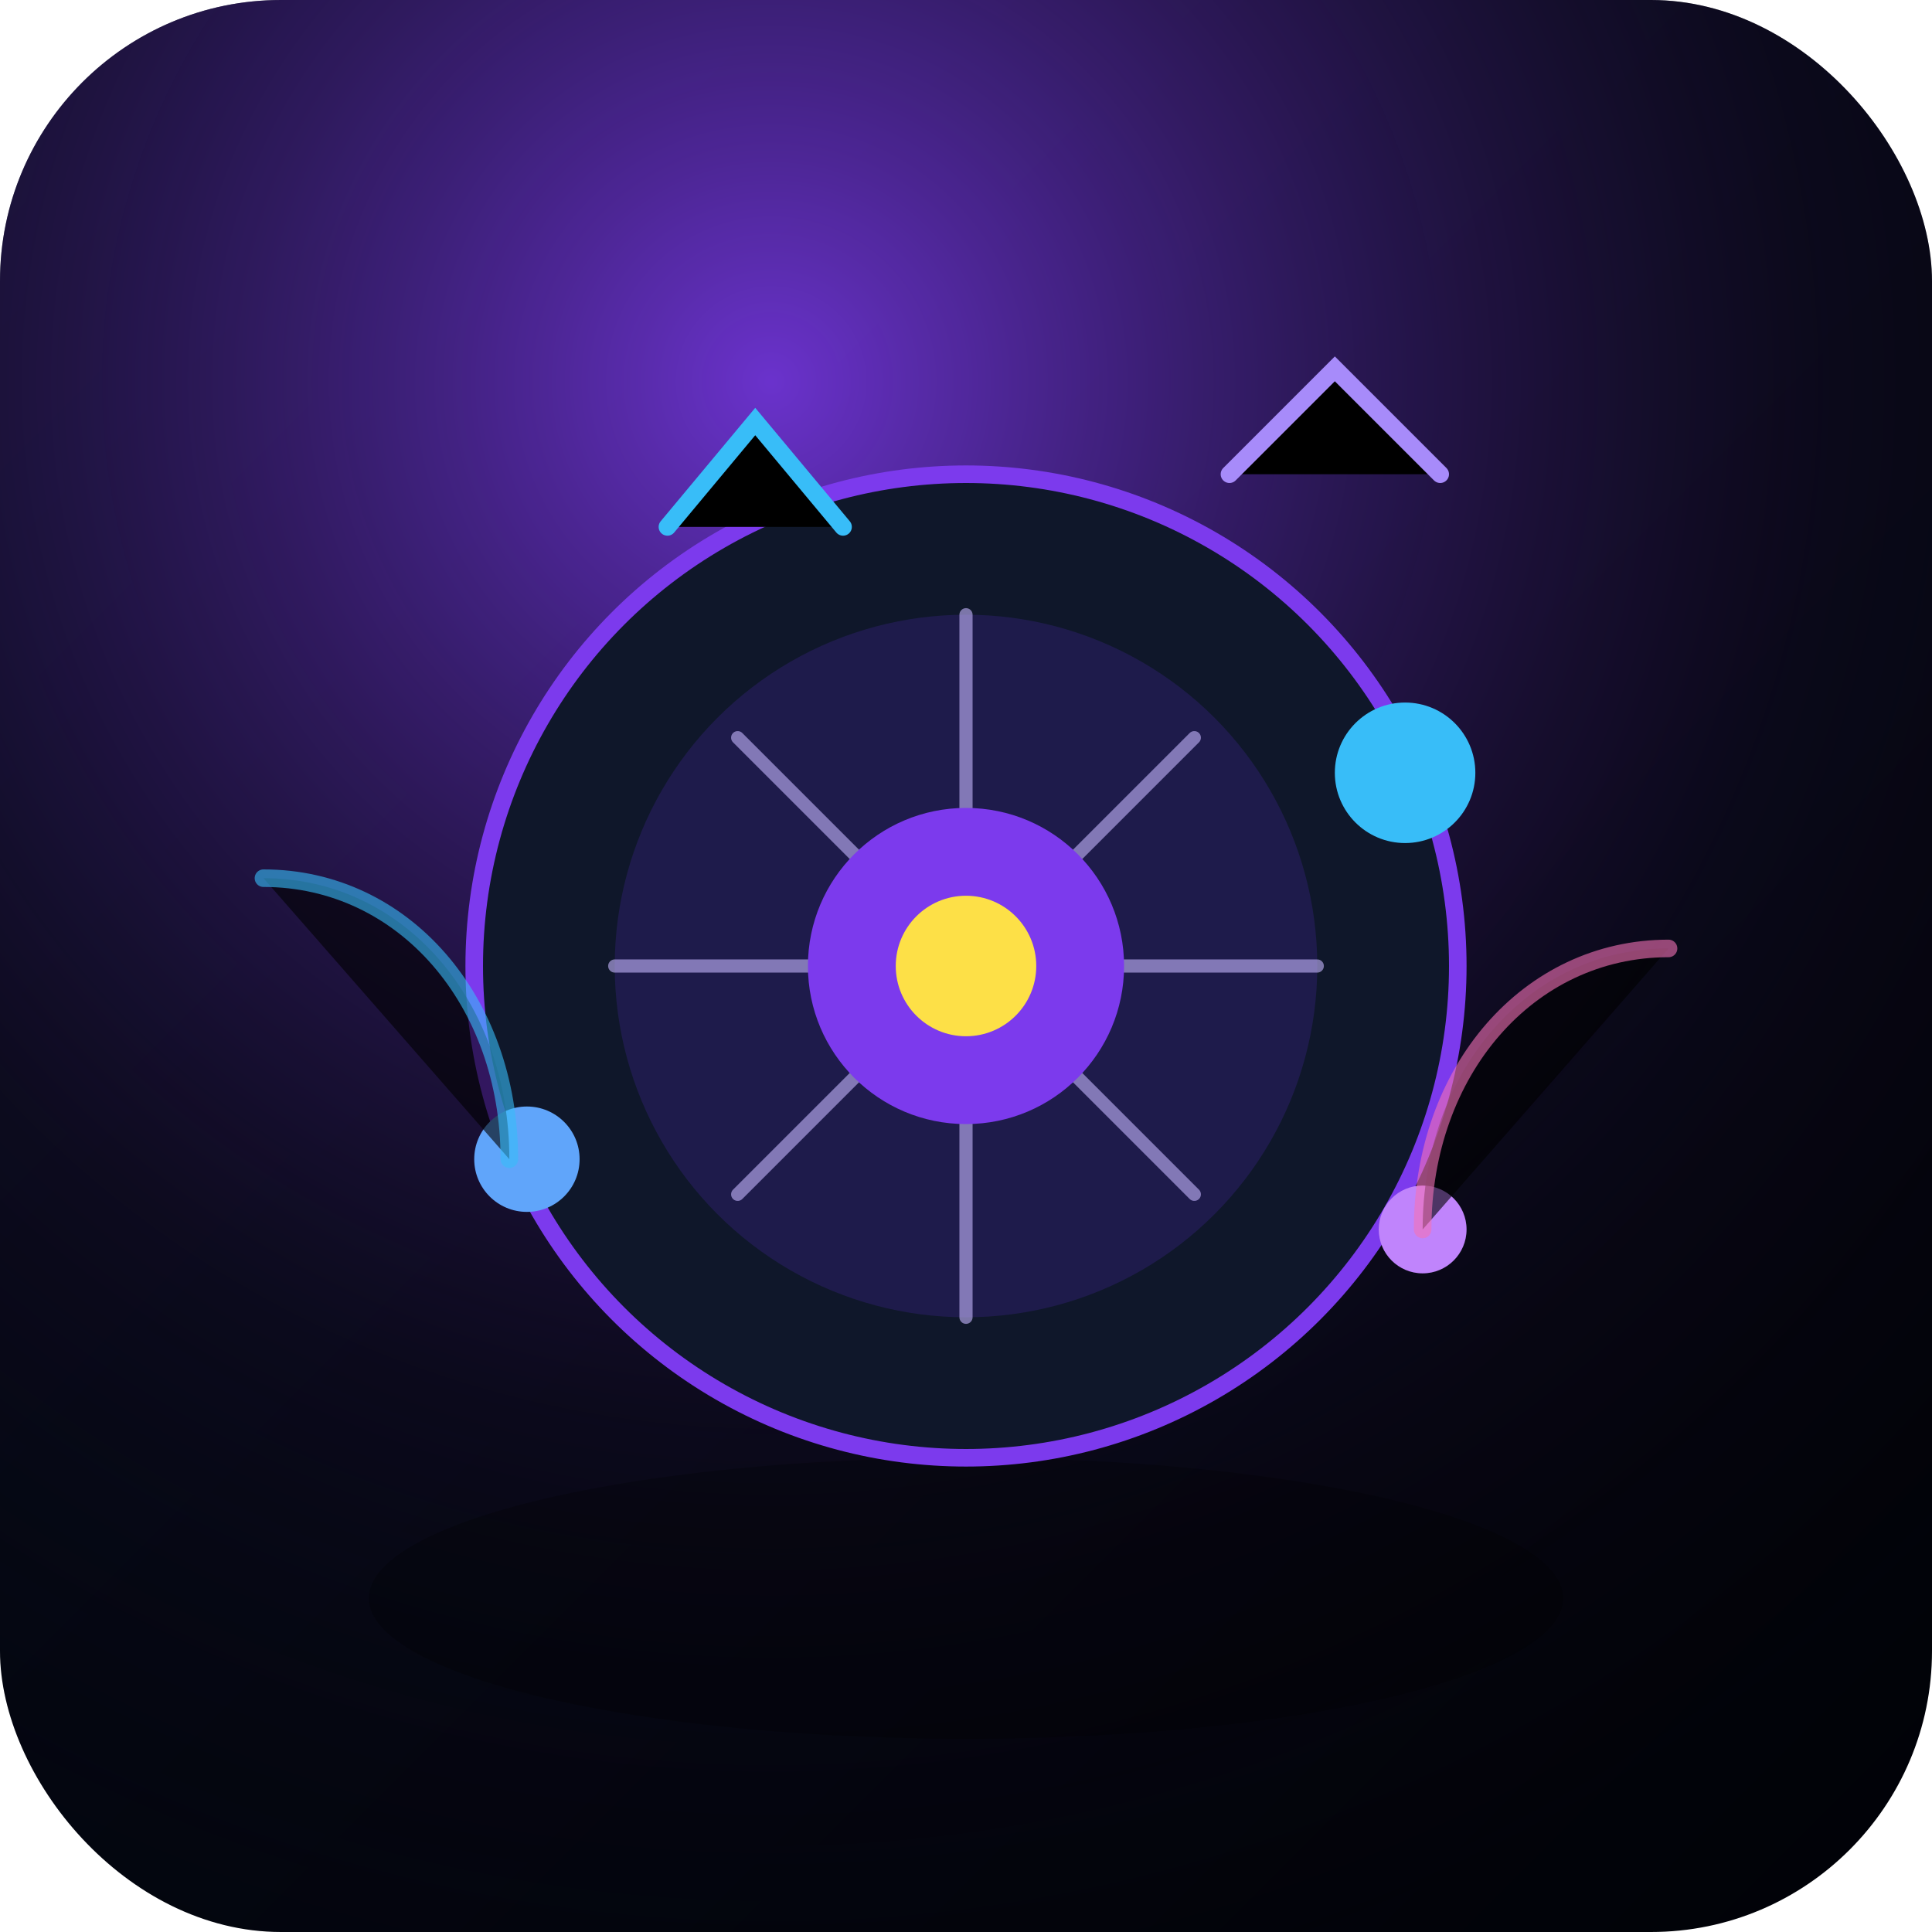
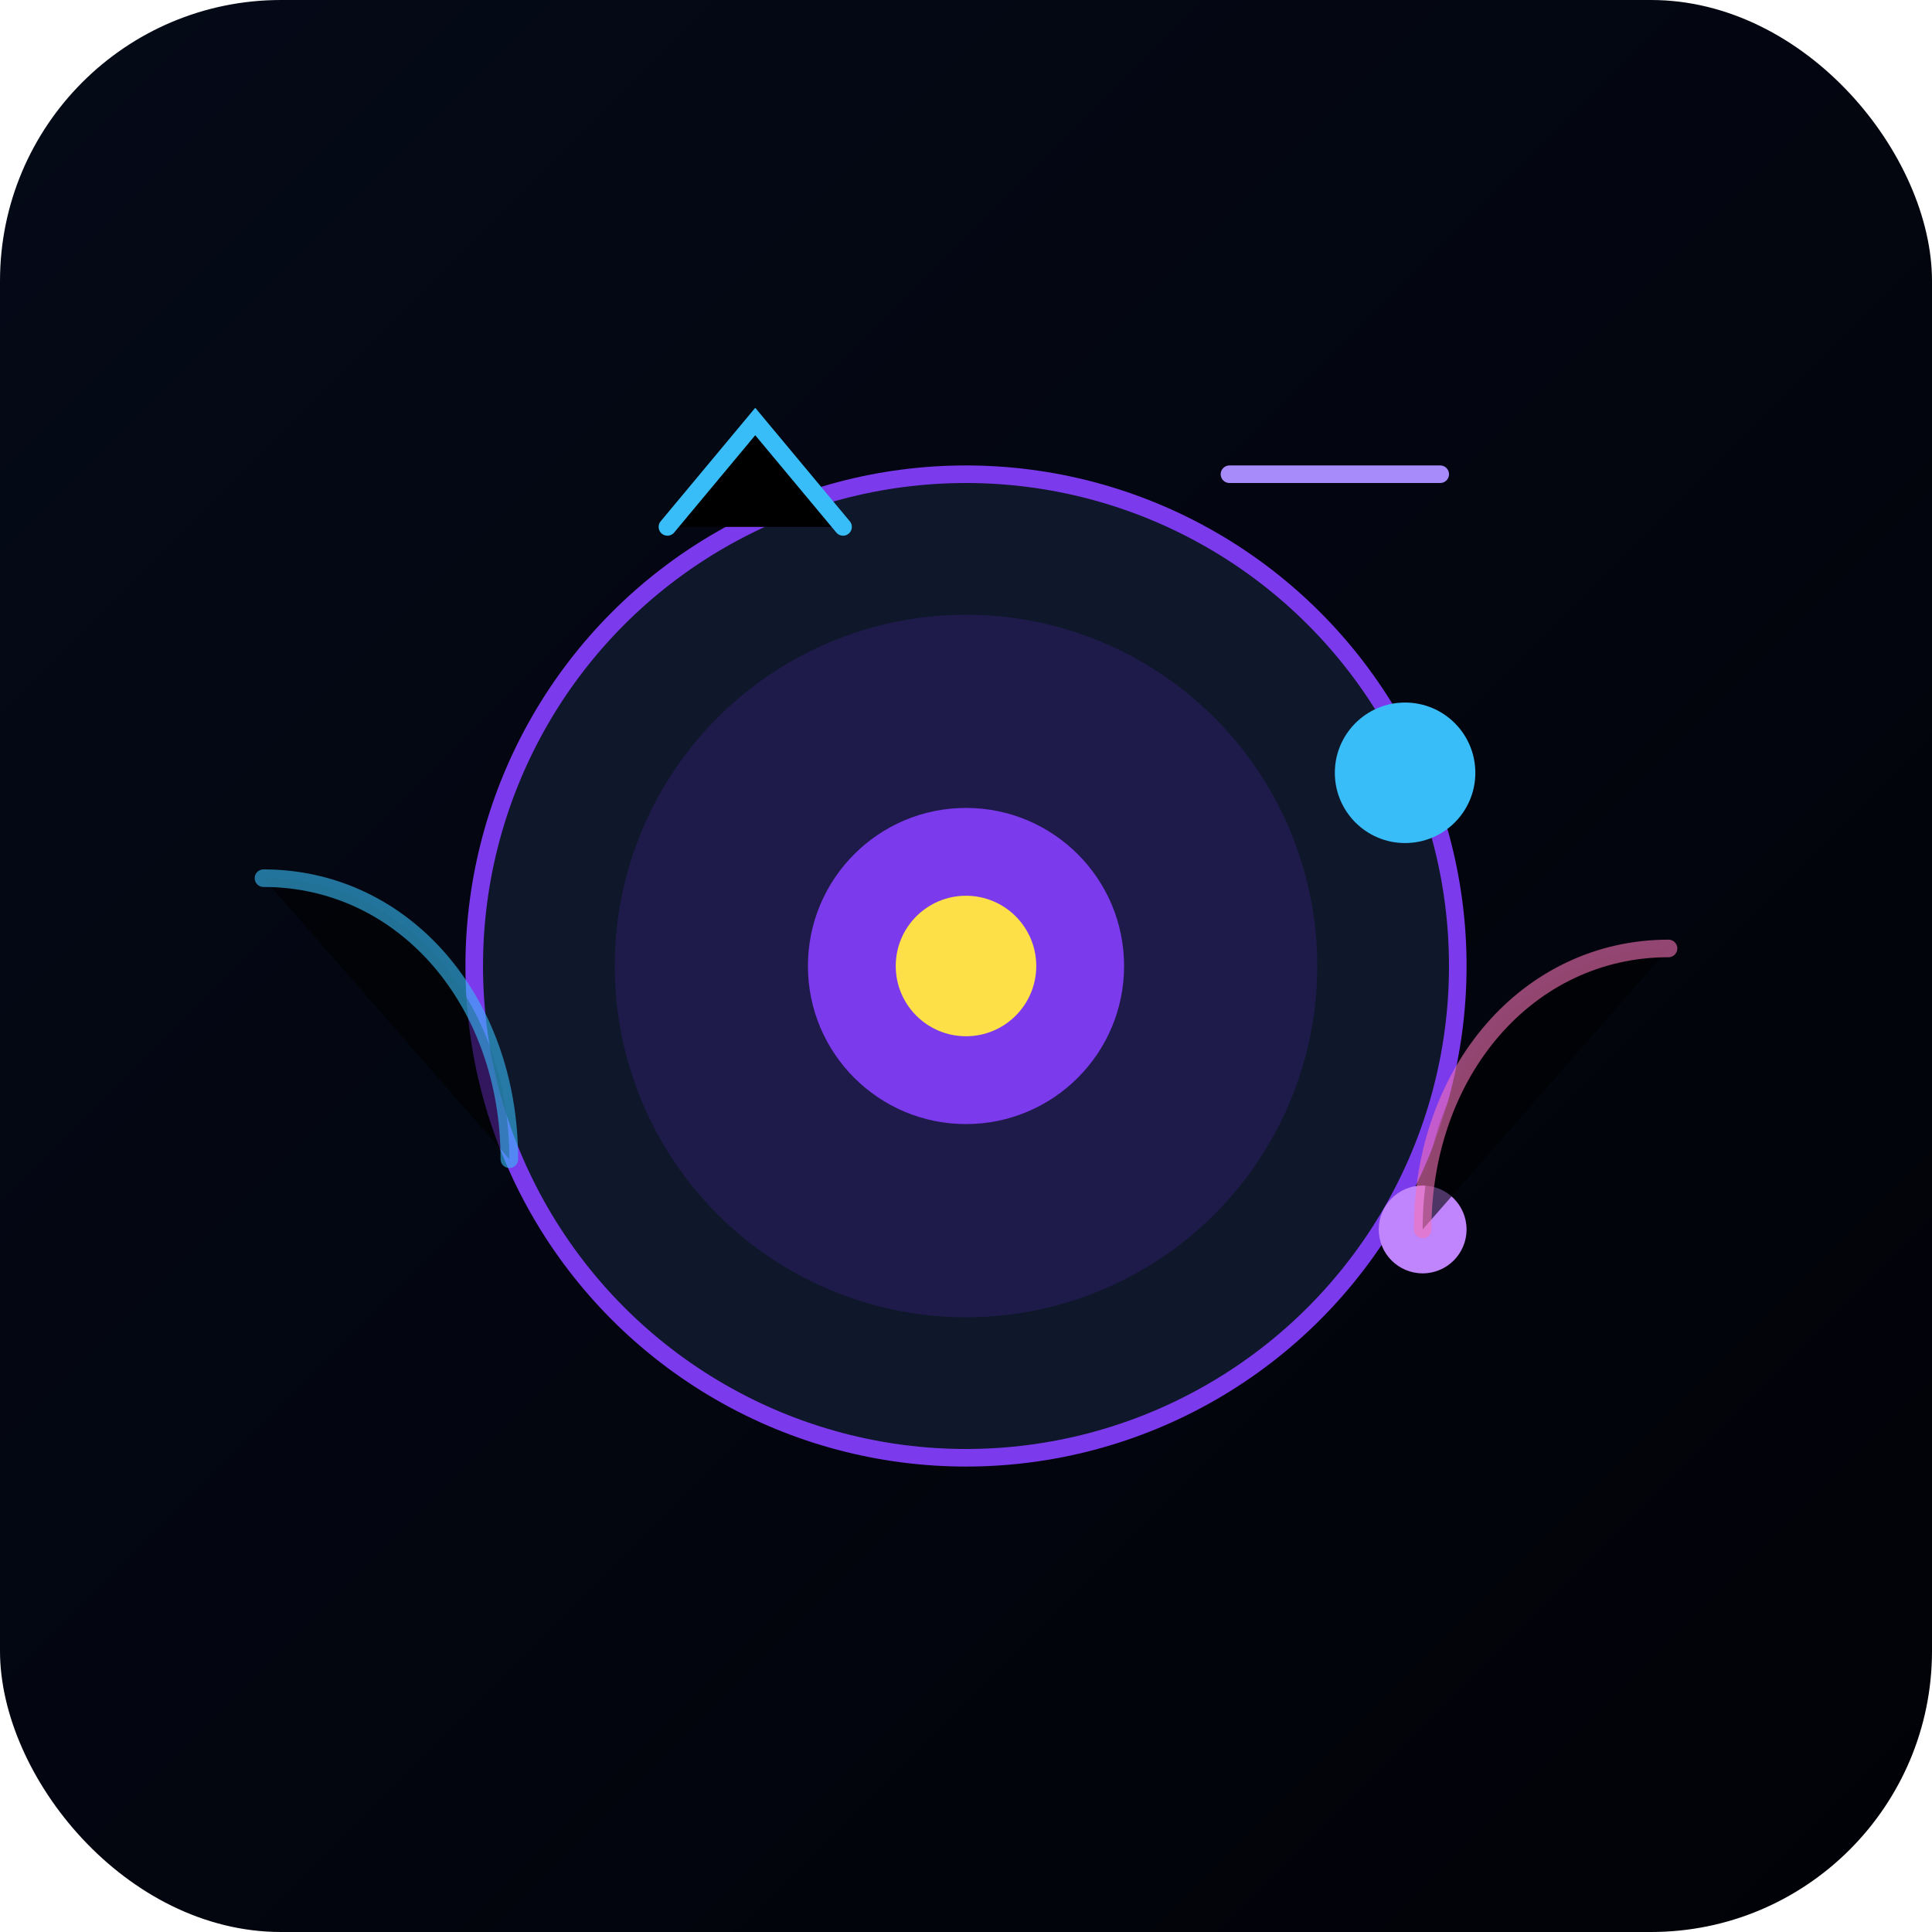
<svg xmlns="http://www.w3.org/2000/svg" width="220" height="220" viewBox="0 0 220 220">
  <defs>
    <linearGradient id="ai-bg" x1="0" y1="0" x2="1" y2="1">
      <stop offset="0%" stop-color="#050A18" />
      <stop offset="100%" stop-color="#010207" />
    </linearGradient>
    <radialGradient id="ai-glow" cx="0.4" cy="0.2" r="0.9">
      <stop offset="0%" stop-color="#7C3AED" stop-opacity="0.85" />
      <stop offset="0.6" stop-color="#1F1238" stop-opacity="0.3" />
      <stop offset="1" stop-color="#000" stop-opacity="0" />
    </radialGradient>
  </defs>
  <rect width="220" height="220" rx="32" fill="url(#ai-bg)" />
-   <rect width="220" height="220" rx="32" fill="url(#ai-glow)" />
-   <ellipse cx="110" cy="182" rx="68" ry="16" fill="#000" opacity="0.25" />
  <circle cx="110" cy="110" r="56" fill="#0F172A" stroke="#7C3AED" stroke-width="2" />
  <circle cx="110" cy="110" r="40" fill="#1E1B4B" />
-   <path d="M110 70V150M70 110H150M84 84L136 136M136 84L84 136" stroke="#C4B5FD" stroke-width="1.5" stroke-linecap="round" opacity="0.6" />
  <circle cx="110" cy="110" r="18" fill="#7C3AED" />
  <circle cx="110" cy="110" r="8" fill="#FDE047" />
  <circle cx="160" cy="88" r="8" fill="#38BDF8" />
-   <circle cx="60" cy="132" r="6" fill="#60A5FA" />
  <circle cx="162" cy="140" r="5" fill="#C084FC" />
  <path d="M162 140C162 122 174 108 190 108" stroke="#F472B6" stroke-width="2" stroke-linecap="round" opacity="0.6" />
  <path d="M58 132C58 114 46 100 30 100" stroke="#38BDF8" stroke-width="2" stroke-linecap="round" opacity="0.6" />
-   <path d="M140 54L152 42L164 54" stroke="#A78BFA" stroke-width="2" stroke-linecap="round" />
+   <path d="M140 54L164 54" stroke="#A78BFA" stroke-width="2" stroke-linecap="round" />
  <path d="M76 60L86 48L96 60" stroke="#38BDF8" stroke-width="2" stroke-linecap="round" />
</svg>